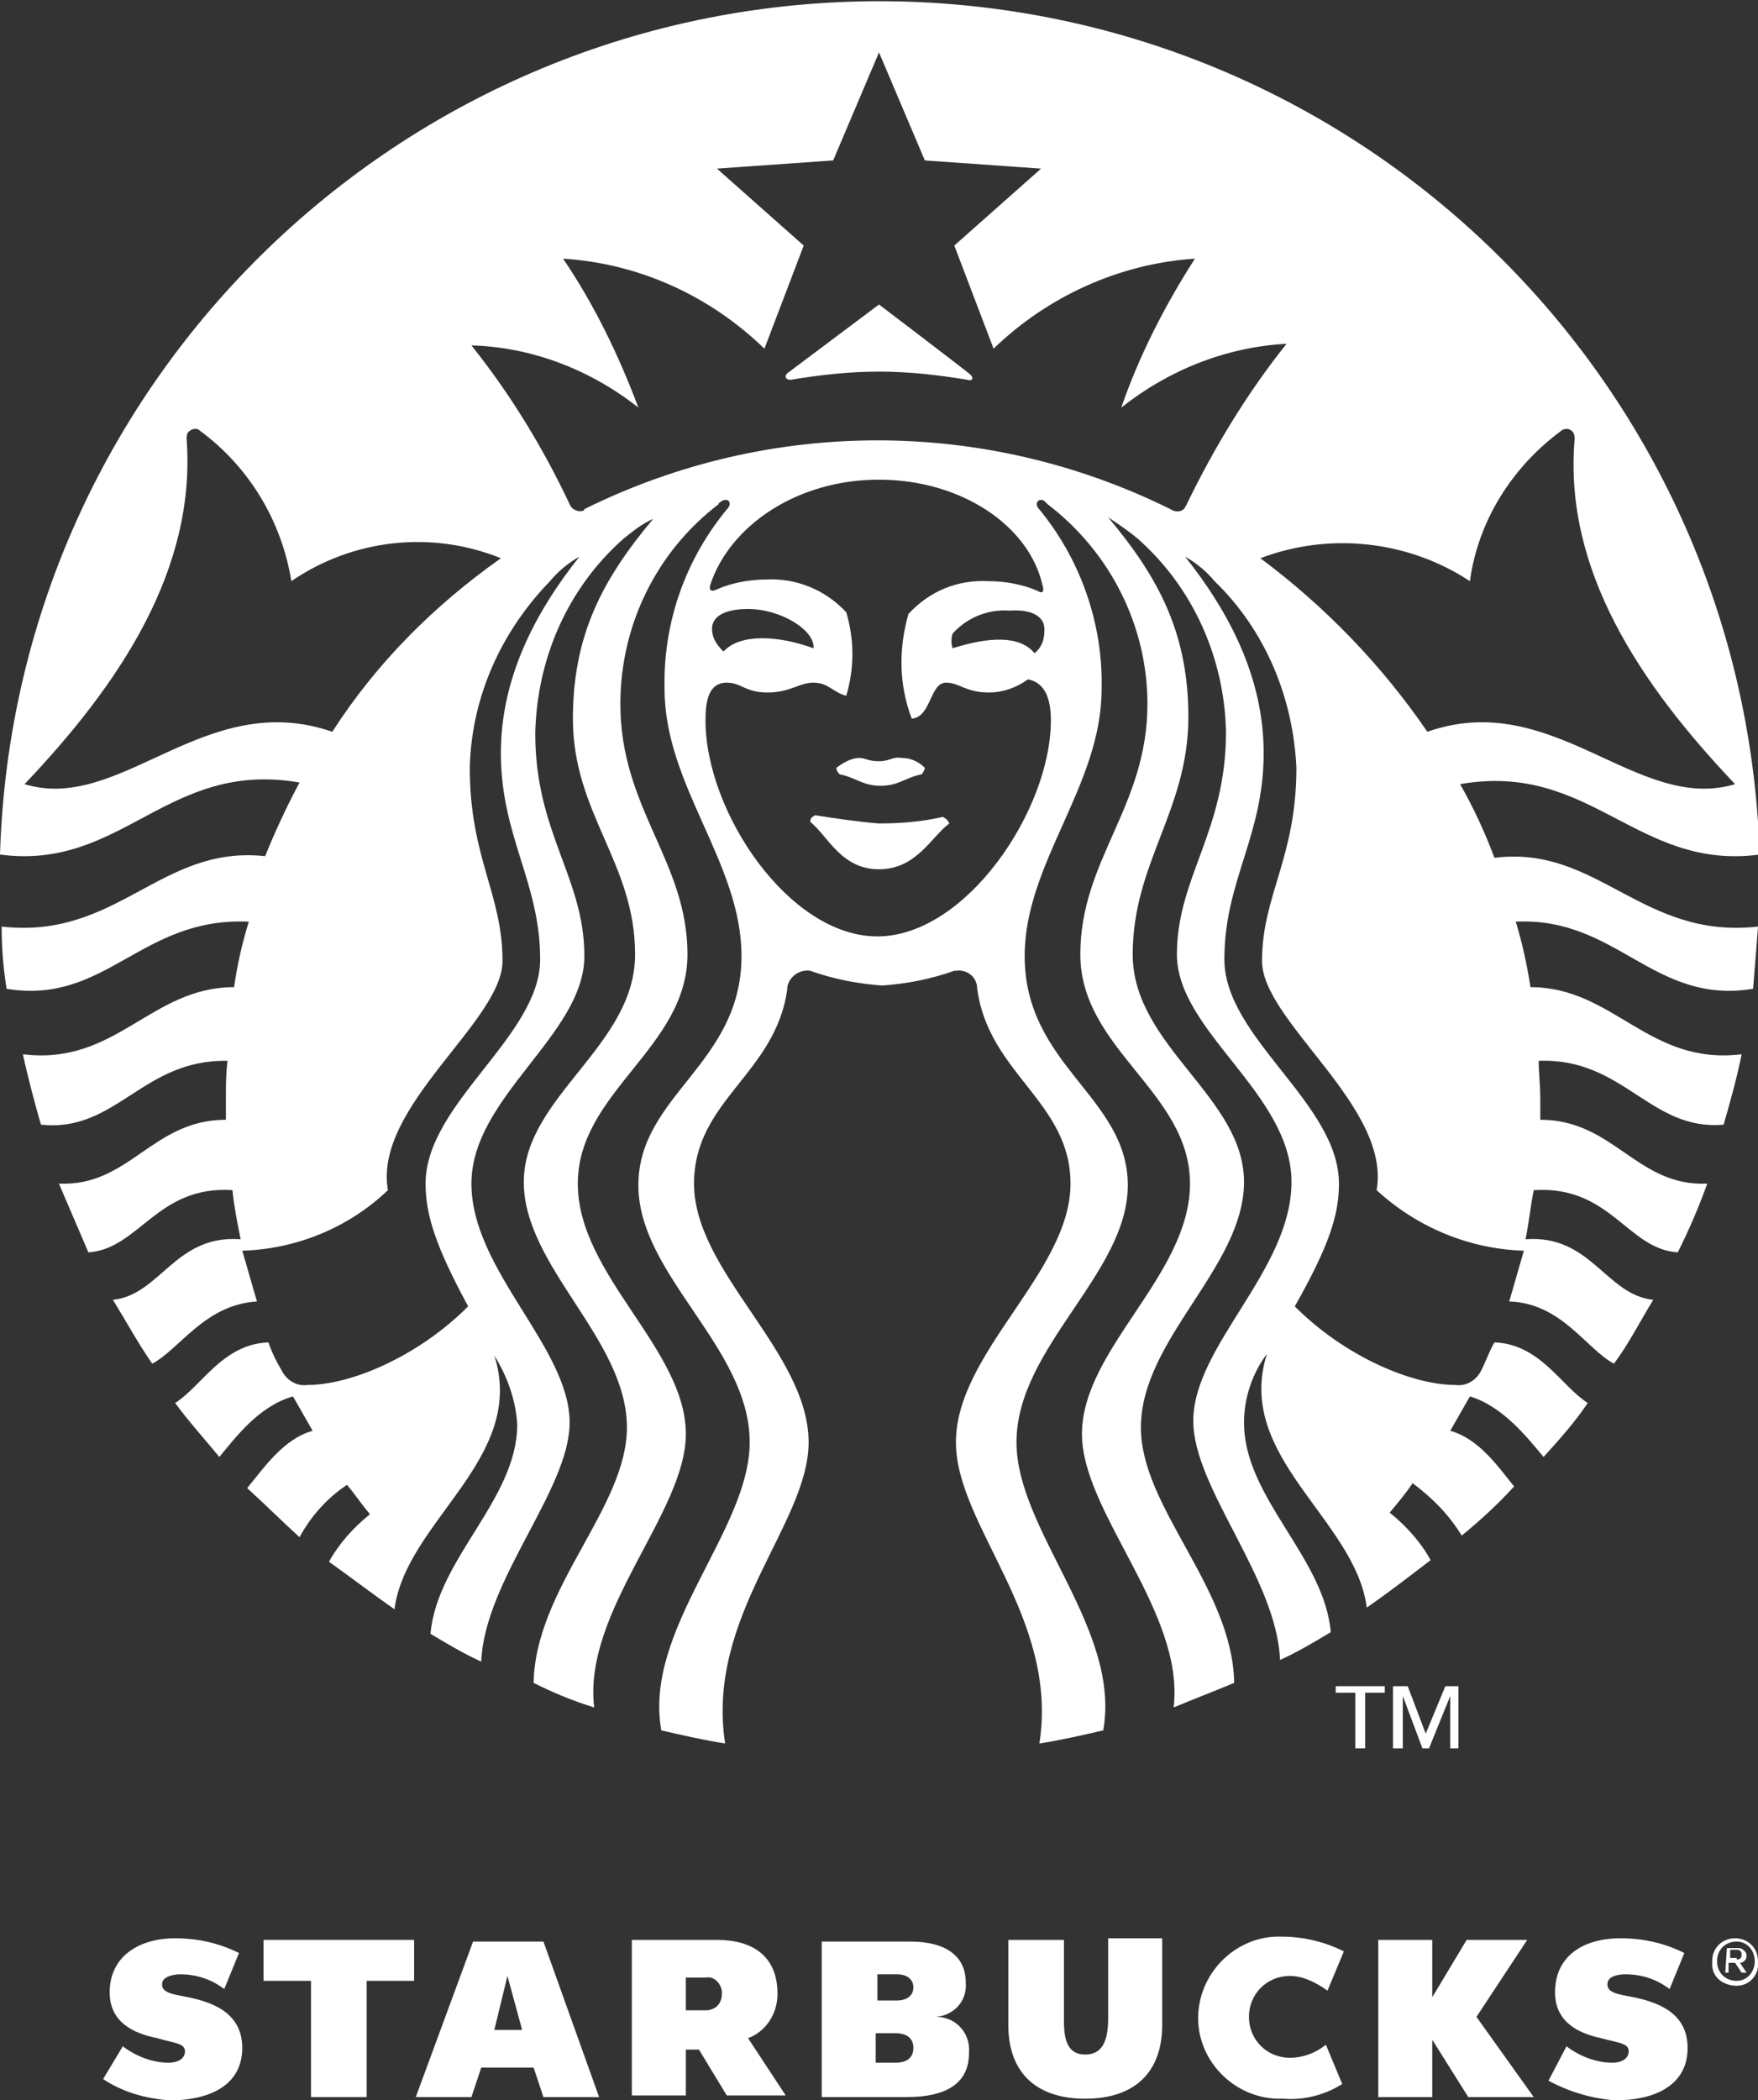
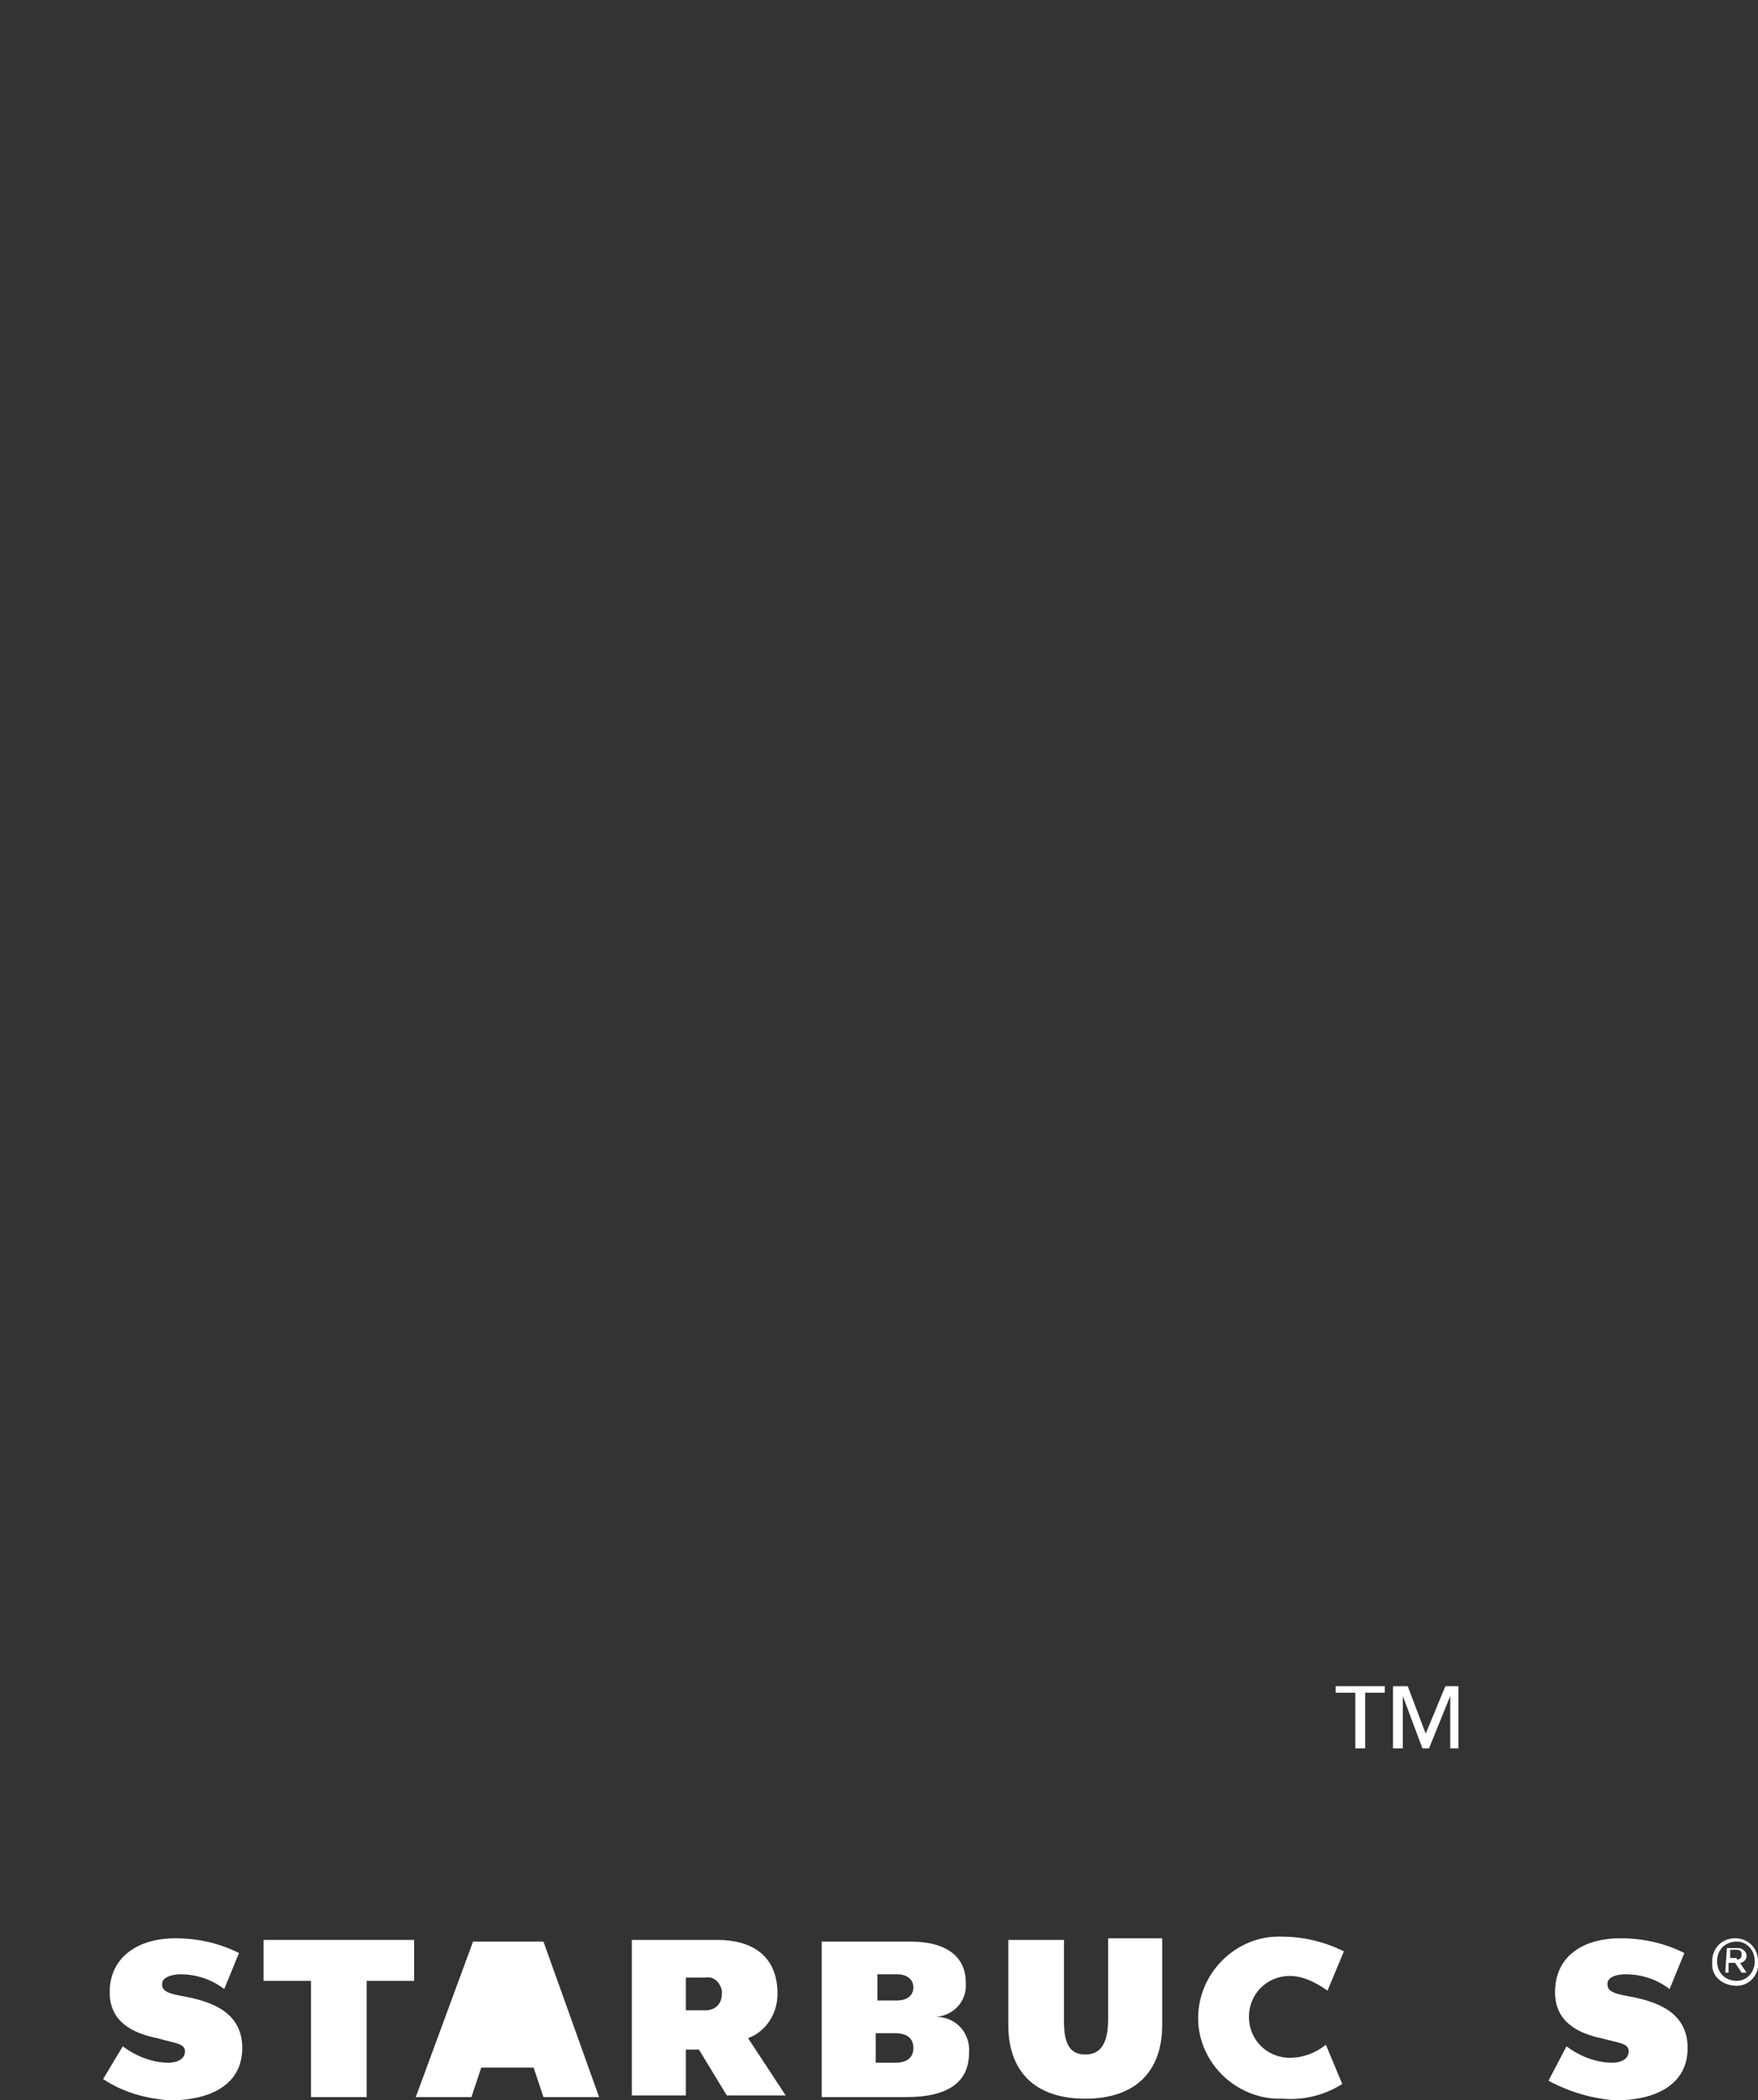
<svg xmlns="http://www.w3.org/2000/svg" version="1.1" id="Calque_1" x="0px" y="0px" viewBox="0 0 107.4 128.3" style="enable-background:new 0 0 107.4 128.3;" xml:space="preserve">
  <rect x="0" y="0" width="107.4" height="128.3" fill="#333333" stroke="none" />
  <style type="text/css">
	.st0{fill:#FFFFFF;}
</style>
  <title>Fichier 45BV-</title>
  <g id="Calque_2_1_">
    <g id="Calque_1-2">
      <line class="st0" x1="83.4" y1="103.4" x2="83.4" y2="106.8" />
      <polyline class="st0" points="86,103 87.1,105.9 87.1,105.9   " />
-       <path class="st0" d="M59.1,23.2L59.1,23.2c-1.8-0.3-3.6-0.5-5.4-0.5c-1.8,0-3.6,0.2-5.4,0.5c-0.3,0-0.4-0.2-0.2-0.4l5.6-4.2    c0,0,5.4,4.1,5.6,4.3S59.4,23.3,59.1,23.2z M49.8,49.8L49.8,49.8c-0.2,0.1-0.3,0.2-0.3,0.4c1.1,0.9,1.9,2.9,4.2,2.9s3.2-2,4.3-2.8    c-0.1-0.2-0.2-0.3-0.4-0.4c-1.3,0.3-2.6,0.4-3.9,0.4C52.4,50.2,51.1,50,49.8,49.8z M53.7,46.5L53.7,46.5c-0.7,0-0.8-0.2-1.2-0.2    c-0.5,0-1,0.3-1.4,0.6c0,0.2,0.1,0.3,0.2,0.4c1,0.2,1.4,0.7,2.5,0.7s1.5-0.5,2.5-0.7c0.1-0.1,0.2-0.3,0.2-0.4    c-0.4-0.4-0.9-0.6-1.4-0.6C54.5,46.2,54.4,46.5,53.7,46.5z M107.4,56.6L107.4,56.6c-0.1,1.3-0.2,2.6-0.3,3.8    c-6.1,1-8.3-4.4-14.5-4.1c0.4,1.3,0.7,2.7,0.9,4c5.1,0,7.2,4.8,12.9,4.1c-0.3,1.5-0.7,2.9-1.1,4.3c-4.5,0.4-6.1-4.1-11.3-3.9    c0,0.7,0.1,1.5,0.1,2.3c0,0.4,0,0.8,0,1.3c4.5,0,5.9,4.1,10.2,3.9c-0.5,1.4-1.1,2.8-1.8,4.2c-3.1-0.2-4.1-4.1-8.8-3.8    c-0.2,1-0.3,2-0.5,3c4-0.3,4.9,3.4,7.8,3.7c-0.8,1.3-1.5,2.7-2.4,3.9c-1.7-0.9-3.2-3.7-6.4-3.8c0.3-1,0.6-2.1,0.9-3.1    c-3.3-0.1-6.5-1.4-9-3.7c0.9-5.1-7-10.3-7-14c0-4,2.1-6.3,2.1-11.8c-0.2-4.3-1.9-8.4-5-11.4c-0.5-0.6-1.1-1.1-1.8-1.5    c2.7,3.4,4.8,7.4,4.8,12c0,5.1-2.4,7.8-2.4,12.6s7,8.8,7,13.7c0,1.9-0.6,3.8-2.7,7.5c3.1,3.1,7.2,4.8,9.8,4.8    c0.7,0.1,1.3-0.3,1.6-0.9c0.3-0.6,0.5-1.2,0.8-1.7c2.8,0.1,4.1,2.7,5.7,3.7c-0.8,1.2-1.8,2.3-2.7,3.3c-1-1.2-2.5-3.1-4.5-3.7    c-0.4,0.7-0.8,1.4-1.2,2.1c1.8,0.5,3,2.3,3.9,3.4c-1,1.1-2.1,2.1-3.2,3c-0.8-1.3-1.8-2.3-3-3.2c-0.4,0.6-0.9,1.2-1.4,1.8    c1,0.8,1.9,1.8,2.5,2.9c-1.3,1-2.6,2-3.9,2.9c-0.7-5.4-8.1-9.2-6.1-15.5c-0.9,1.2-1.4,2.7-1.4,4.2c0,4.6,4.9,8.2,5.3,12.8    c-1,0.6-2,1.2-3.1,1.7c-0.2-5-5.3-10.5-5.3-14.6c0-4.6,6-9.2,6-14.6s-7-9.2-7-13.9s3-7.5,3-13.6c-0.1-4.5-2-8.8-5.4-11.8    c-0.6-0.5-1.2-0.9-1.8-1.3c3.1,3.7,4.9,7.1,4.9,12.2c0,5.7-3.4,8.9-3.4,14.5s6.8,8.7,6.8,13.9s-6.3,9.6-6.3,15    c0,4.9,5.6,9.8,5.7,15.6c-1.2,0.5-2.5,1-3.7,1.5c0.7-5.8-5.6-11.9-5.6-16.7c0-5.2,6.6-9.7,6.6-15.3s-6.7-8.2-6.7-14    s4.1-9,4.1-15.3c0-4.8-2.3-9.3-6.1-12.2l-0.2-0.2c-0.3-0.2-0.6,0.1-0.4,0.4c2.6,3.1,4,7.1,3.9,11.1c0,5.9-4.7,10.6-4.7,16.3    c0,6.7,6.3,8.6,6.3,14s-6.8,9.9-6.8,15.7c0,5.4,6.4,11.4,5.3,17.6c-1.3,0.3-2.6,0.6-3.9,0.8c1.2-7.7-5.1-13.3-5.1-18.4    c0-5.5,7-10.4,7-15.8c0-5-5-6.7-5.7-11.9c0-0.7-0.6-1.2-1.3-1.1c0,0-0.1,0-0.1,0c-1.4,0.5-2.9,0.8-4.4,0.9c-1.5-0.1-3-0.4-4.4-0.9    c-0.7-0.1-1.3,0.4-1.4,1c0,0,0,0,0,0.1c-0.7,5.2-5.7,6.8-5.7,11.9c0,5.4,7,10.3,7,15.8c0,5-6.3,10.6-5.1,18.4    c-1.3-0.2-2.6-0.5-3.9-0.8c-1.1-6.2,5.4-12.2,5.4-17.6c0-5.8-6.8-10.2-6.8-15.7s6.3-7.4,6.3-14c0-5.7-4.7-10.4-4.7-16.3    c-0.1-4.1,1.3-8,3.9-11.1c0.2-0.3,0-0.6-0.4-0.4c-0.1,0.1-0.2,0.1-0.2,0.2c-3.8,2.9-6,7.4-6,12.2c0,6.4,4.1,9.6,4.1,15.3    s-6.7,8.4-6.7,14s6.6,10.1,6.6,15.3c0,4.8-6.3,10.8-5.6,16.7c-1.3-0.4-2.5-0.9-3.7-1.5c0.1-5.8,5.7-10.7,5.7-15.6    c0-5.4-6.3-9.8-6.3-15s6.8-8.3,6.8-13.9S35,49.7,35,43.9c0-5.1,1.8-8.5,4.9-12.2c-0.7,0.3-1.3,0.8-1.8,1.2    c-3.4,3-5.3,7.3-5.4,11.9c0,6.1,3,8.8,3,13.6s-6.9,8.6-6.9,13.9s6,10,6,14.6c0,4.1-5.2,9.6-5.4,14.6c-1.1-0.5-2.1-1.1-3.1-1.7    c0.4-4.6,5.3-8.2,5.3-12.8c-0.1-1.5-0.6-2.9-1.4-4.2c2,6.3-5.4,10.1-6.1,15.5c-1.3-0.9-2.6-1.9-4-2.9c0.6-1.1,1.5-2.1,2.5-2.9    c-0.5-0.6-0.9-1.2-1.4-1.8c-1.2,0.8-2.2,1.9-2.9,3.2c-1.1-1-2.1-2-3.2-3c1-1.2,2.2-3,4-3.5c-0.4-0.7-0.8-1.4-1.2-2.1    c-2.1,0.6-3.5,2.5-4.5,3.7c-0.9-1.1-1.9-2.2-2.7-3.3c1.6-1,2.9-3.6,5.7-3.7c0.2,0.6,0.5,1.2,0.8,1.7c0.3,0.6,0.9,1,1.6,0.9    c2.6,0,6.7-1.7,9.8-4.8c-2-3.7-2.6-5.6-2.6-7.5c0-4.9,7-9,7-13.7s-2.4-7.5-2.4-12.6c0-4.6,2.1-8.6,4.8-12    c-0.7,0.4-1.3,0.9-1.8,1.5c-3,3.1-4.8,7.1-4.9,11.4c0,5.5,2,7.7,2,11.8c0,3.7-7.9,8.9-7,14c-2.4,2.3-5.6,3.6-8.9,3.7    c0.3,1,0.6,2.1,0.9,3.1c-3.2,0.2-4.7,2.9-6.4,3.8c-0.9-1.3-1.6-2.6-2.4-3.9c2.9-0.3,3.8-4,7.8-3.7c-0.2-1-0.4-2-0.5-3    c-4.6-0.3-5.7,3.6-8.8,3.8c-0.6-1.4-1.2-2.8-1.8-4.2c4.3,0.2,5.7-3.9,10.2-3.9c0-0.4,0-0.8,0-1.3c0-0.8,0-1.5,0.1-2.3    c-5.2-0.1-6.8,4.4-11.4,3.9c-0.4-1.4-0.8-2.9-1.1-4.3c5.7,0.7,7.8-4.1,12.9-4.1c0.2-1.4,0.5-2.7,0.9-4C8.6,56,6.5,61.4,0.4,60.4    c-0.2-1.3-0.3-2.5-0.3-3.8c7.1,0.8,9.7-5,16.1-4.3c0.6-1.5,1.3-3,2.1-4.5C10.2,46.4,7.5,53.2,0,52.2c0.9-29.7,25.7-53,55.4-52.1    c28.4,0.9,51.2,23.7,52.1,52.1c-7.5,1-10.3-5.7-18.3-4.3c0.8,1.4,1.5,2.9,2.1,4.5C97.6,51.6,100.3,57.4,107.4,56.6z M30.6,34.1    L30.6,34.1c-4.2-1.7-9-1.2-12.8,1.4c-0.6-3.7-2.6-7-5.6-9.2c-0.2-0.2-0.5-0.1-0.7,0.1c-0.1,0.1-0.1,0.3-0.1,0.4    c0.6,8-4.1,15-9.9,21.1c5.9,1.8,11-5.9,18.8-3.2C23,40.5,26.5,37,30.6,34.1z M53.7,29.3L53.7,29.3c-5,0-9.1,2.8-10.3,6.4    c-0.1,0.3,0,0.5,0.4,0.3c0.9-0.4,2-0.6,3-0.6c1.8-0.1,3.6,0.6,4.9,2c0.5,1.7,0.5,3.4,0,5.1c-0.8-0.2-1.1-0.8-2-0.8    s-1.4,0.6-2.8,0.6s-1.6-0.6-2.5-0.6c-1.1,0-1.3,1.1-1.3,2.3c0,5.6,5.1,13.2,10.5,13.2S64.2,49.5,64.2,44c0-1.2-0.3-2.3-1.4-2.5    c-0.7,0.5-1.5,0.8-2.4,0.8c-1.4,0-1.8-0.6-2.6-0.6c-1,0-0.9,2.1-2.1,2.2c-0.8-2.1-0.8-4.3-0.2-6.4c1.3-1.4,3-2.1,4.9-2    c1,0,2.1,0.2,3,0.6c0.3,0.2,0.4,0,0.3-0.3C62.9,32.1,58.7,29.3,53.7,29.3z M61.7,37.3L61.7,37.3c-1.3-0.1-2.6,0.4-3.5,1.4    c-0.1,0.3-0.1,0.6,0,0.9c2.2-0.7,4.1-0.8,5,0.3c0.4-0.3,0.6-0.8,0.6-1.3C63.9,37.7,63.1,37.2,61.7,37.3L61.7,37.3z M44.2,39.8    L44.2,39.8c1-1.1,3.3-1,5.5-0.2c0.1-1.1-2-2.4-4-2.4c-1.5,0-2.2,0.5-2.2,1.2C43.5,39,43.8,39.4,44.2,39.8z M78.6,21L78.6,21    c-3.7,0.2-7.2,1.6-10.1,3.9c1.1-3.2,2.7-6.3,4.5-9.1c-4.6,0.3-9,2.3-12.3,5.5L58.3,15l5.3-4.7l-7.1-0.5l-2.8-6.6l-2.8,6.6    l-7.1,0.5l5.3,4.7l-2.4,6.3c-3.3-3.2-7.6-5.2-12.3-5.5c1.9,2.8,3.4,5.9,4.6,9.1c-2.9-2.3-6.5-3.7-10.2-3.8c2.4,3,4.4,6.3,6,9.7    c0.1,0.3,0.5,0.5,0.8,0.4c0,0,0.1,0,0.1-0.1c11.3-5.6,24.5-5.6,35.8,0c0.3,0.2,0.7,0.2,0.9-0.1c0-0.1,0.1-0.1,0.1-0.2    C74.2,27.3,76.2,24,78.6,21z M87.2,44.7L87.2,44.7c7.7-2.7,12.8,5,18.8,3.2c-5.8-6.1-10.5-13.1-9.8-21.1c0-0.3-0.1-0.5-0.4-0.6    c-0.1,0-0.3,0-0.4,0.1c-3,2.2-5.1,5.5-5.6,9.2c-3.8-2.5-8.6-3-12.8-1.4C80.9,37,84.4,40.6,87.2,44.7L87.2,44.7z" />
      <polygon class="st0" points="83.4,106.8 83.4,106.8 82.8,106.8 82.8,103.4 81.6,103.4 81.6,103 84.6,103 84.6,103.4 83.4,103.4       " />
      <polygon class="st0" points="87.1,105.9 87.1,105.9 88.3,103 89.1,103 89.1,106.8 88.6,106.8 88.6,103.6 87.3,106.8 86.9,106.8     85.7,103.6 85.7,106.8 85.1,106.8 85.1,103 86,103   " />
      <path class="st0" d="M71,123.7L71,123.7c0,2.9-1.7,4.5-4.7,4.5s-4.7-1.6-4.7-4.5v-5.2H65v5c0,1.4,0.4,2,1.3,2s1.4-0.6,1.4-2.2    v-4.9H71V123.7z" />
      <polygon class="st0" points="22.4,121 22.4,121 22.4,128.1 19,128.1 19,121 16.1,121 16.1,118.5 25.3,118.5 25.3,121   " />
-       <path class="st0" d="M31,120.7L31,120.7l-0.8,3.3h1.7L31,120.7z M33.2,128.1L33.2,128.1l-0.6-1.8h-3.2l-0.6,1.8h-3.4l3.5-9.5h4.3    l3.4,9.5H33.2z" />
+       <path class="st0" d="M31,120.7L31,120.7h1.7L31,120.7z M33.2,128.1L33.2,128.1l-0.6-1.8h-3.2l-0.6,1.8h-3.4l3.5-9.5h4.3    l3.4,9.5H33.2z" />
      <path class="st0" d="M82,127.3L82,127.3l-1-2.4c-0.6,0.5-1.4,0.8-2.2,0.8c-1.4,0-2.5-1.1-2.5-2.5s1.1-2.5,2.5-2.5    c0.8,0,1.6,0.4,2.3,0.9l1-2.4c-1.2-0.6-2.5-0.9-3.8-0.9c-2.7-0.1-5,2.1-5.1,4.8c-0.1,2.7,2.1,5,4.8,5.1c0.1,0,0.3,0,0.4,0    C79.6,128.3,80.9,128,82,127.3z" />
-       <polygon class="st0" points="89.7,128.1 89.7,128.1 87.5,124.6 87.5,128.1 84.2,128.1 84.2,118.5 87.5,118.5 87.5,122 89.6,118.5     93.3,118.5 90.2,123.2 93.7,128.1   " />
      <path class="st0" d="M10.4,128.3L10.4,128.3c2.2,0,4.4-0.8,4.4-3.2c0-2.2-1.9-2.8-3.3-3.1c-1.1-0.2-1.6-0.3-1.6-0.8    s0.8-0.6,1.1-0.6c1,0,1.9,0.3,2.7,0.9l0.9-2.2c-1.2-0.6-2.5-0.9-3.9-0.9c-2.2,0-4,1.1-4,3.3c0,1.8,1.4,2.5,2.9,2.8    c1,0.3,1.7,0.3,1.7,0.8s-0.5,0.7-1,0.7c-1,0-2-0.4-2.8-1L6.3,127C7.5,127.8,8.9,128.2,10.4,128.3z" />
      <path class="st0" d="M98.7,128.3L98.7,128.3c2.2,0,4.4-0.8,4.4-3.2c0-2.2-1.9-2.8-3.3-3.1c-1.1-0.2-1.6-0.3-1.6-0.8    s0.7-0.6,1.1-0.6c1,0,1.9,0.3,2.7,0.9l0.9-2.2c-1.2-0.6-2.5-0.9-3.9-0.9c-2.3,0-4,1.1-4,3.3c0,1.8,1.4,2.5,2.8,2.8    c1.1,0.3,1.7,0.3,1.7,0.8s-0.5,0.7-1,0.7c-1,0-2-0.4-2.8-1l-1.1,2.1C95.9,127.8,97.3,128.2,98.7,128.3z" />
      <path class="st0" d="M104.6,119.8L104.6,119.8L104.6,119.8c0-0.8,0.6-1.4,1.4-1.4c0.8,0,1.4,0.6,1.4,1.4c0,0,0,0,0,0    c0.1,0.8-0.5,1.5-1.3,1.5s-1.5-0.5-1.5-1.3C104.6,119.9,104.6,119.9,104.6,119.8z M107.2,119.8L107.2,119.8c0-0.7-0.5-1.2-1.1-1.2    c0,0,0,0,0,0c-0.7,0-1.2,0.5-1.2,1.2c0,0,0,0,0,0l0,0c0,0.7,0.5,1.2,1.2,1.2C106.7,121,107.2,120.5,107.2,119.8    C107.2,119.8,107.2,119.8,107.2,119.8L107.2,119.8z M105.5,119h0.7c0.2,0,0.3,0.1,0.4,0.2c0.1,0.1,0.1,0.2,0.1,0.3l0,0    c0,0.2-0.2,0.4-0.4,0.4l0.4,0.6h-0.3l-0.4-0.6h-0.4v0.6h-0.2L105.5,119z M106.1,119.7L106.1,119.7c0.2,0,0.3-0.1,0.3-0.3    s-0.1-0.3-0.3-0.3h-0.4v0.5H106.1z" />
      <path class="st0" d="M45.7,124.5L45.7,124.5c1.1-0.4,1.8-1.5,1.8-2.7c0-2.3-1.5-3.3-3.7-3.3h-5.2v9.5h3.3v-2.8h0.8l1.7,2.8H48    L45.7,124.5z M44.1,121.8L44.1,121.8c0,0.6-0.4,1-1,1h-1.2v-2h1.2c0.5-0.1,0.9,0.3,1,0.8C44.1,121.7,44.1,121.7,44.1,121.8    L44.1,121.8z" />
      <path class="st0" d="M57.2,123.2L57.2,123.2c1.1-0.1,1.9-1,1.8-2.1c0-1.6-1.2-2.5-3.4-2.5h-5.4v9.5h5.2c2.5,0,3.8-0.9,3.8-2.7    C59.3,124.2,58.4,123.2,57.2,123.2C57.3,123.2,57.2,123.2,57.2,123.2z M53.6,120.6h1.2c0.6,0,1,0.3,1,0.8l0,0c0,0.5-0.4,0.8-1,0.8    h-1.2L53.6,120.6z M55.8,125.1L55.8,125.1c0,0.6-0.4,0.9-1.1,0.9h-1.2v-1.8h1.2C55.4,124.2,55.8,124.5,55.8,125.1L55.8,125.1z" />
    </g>
  </g>
</svg>